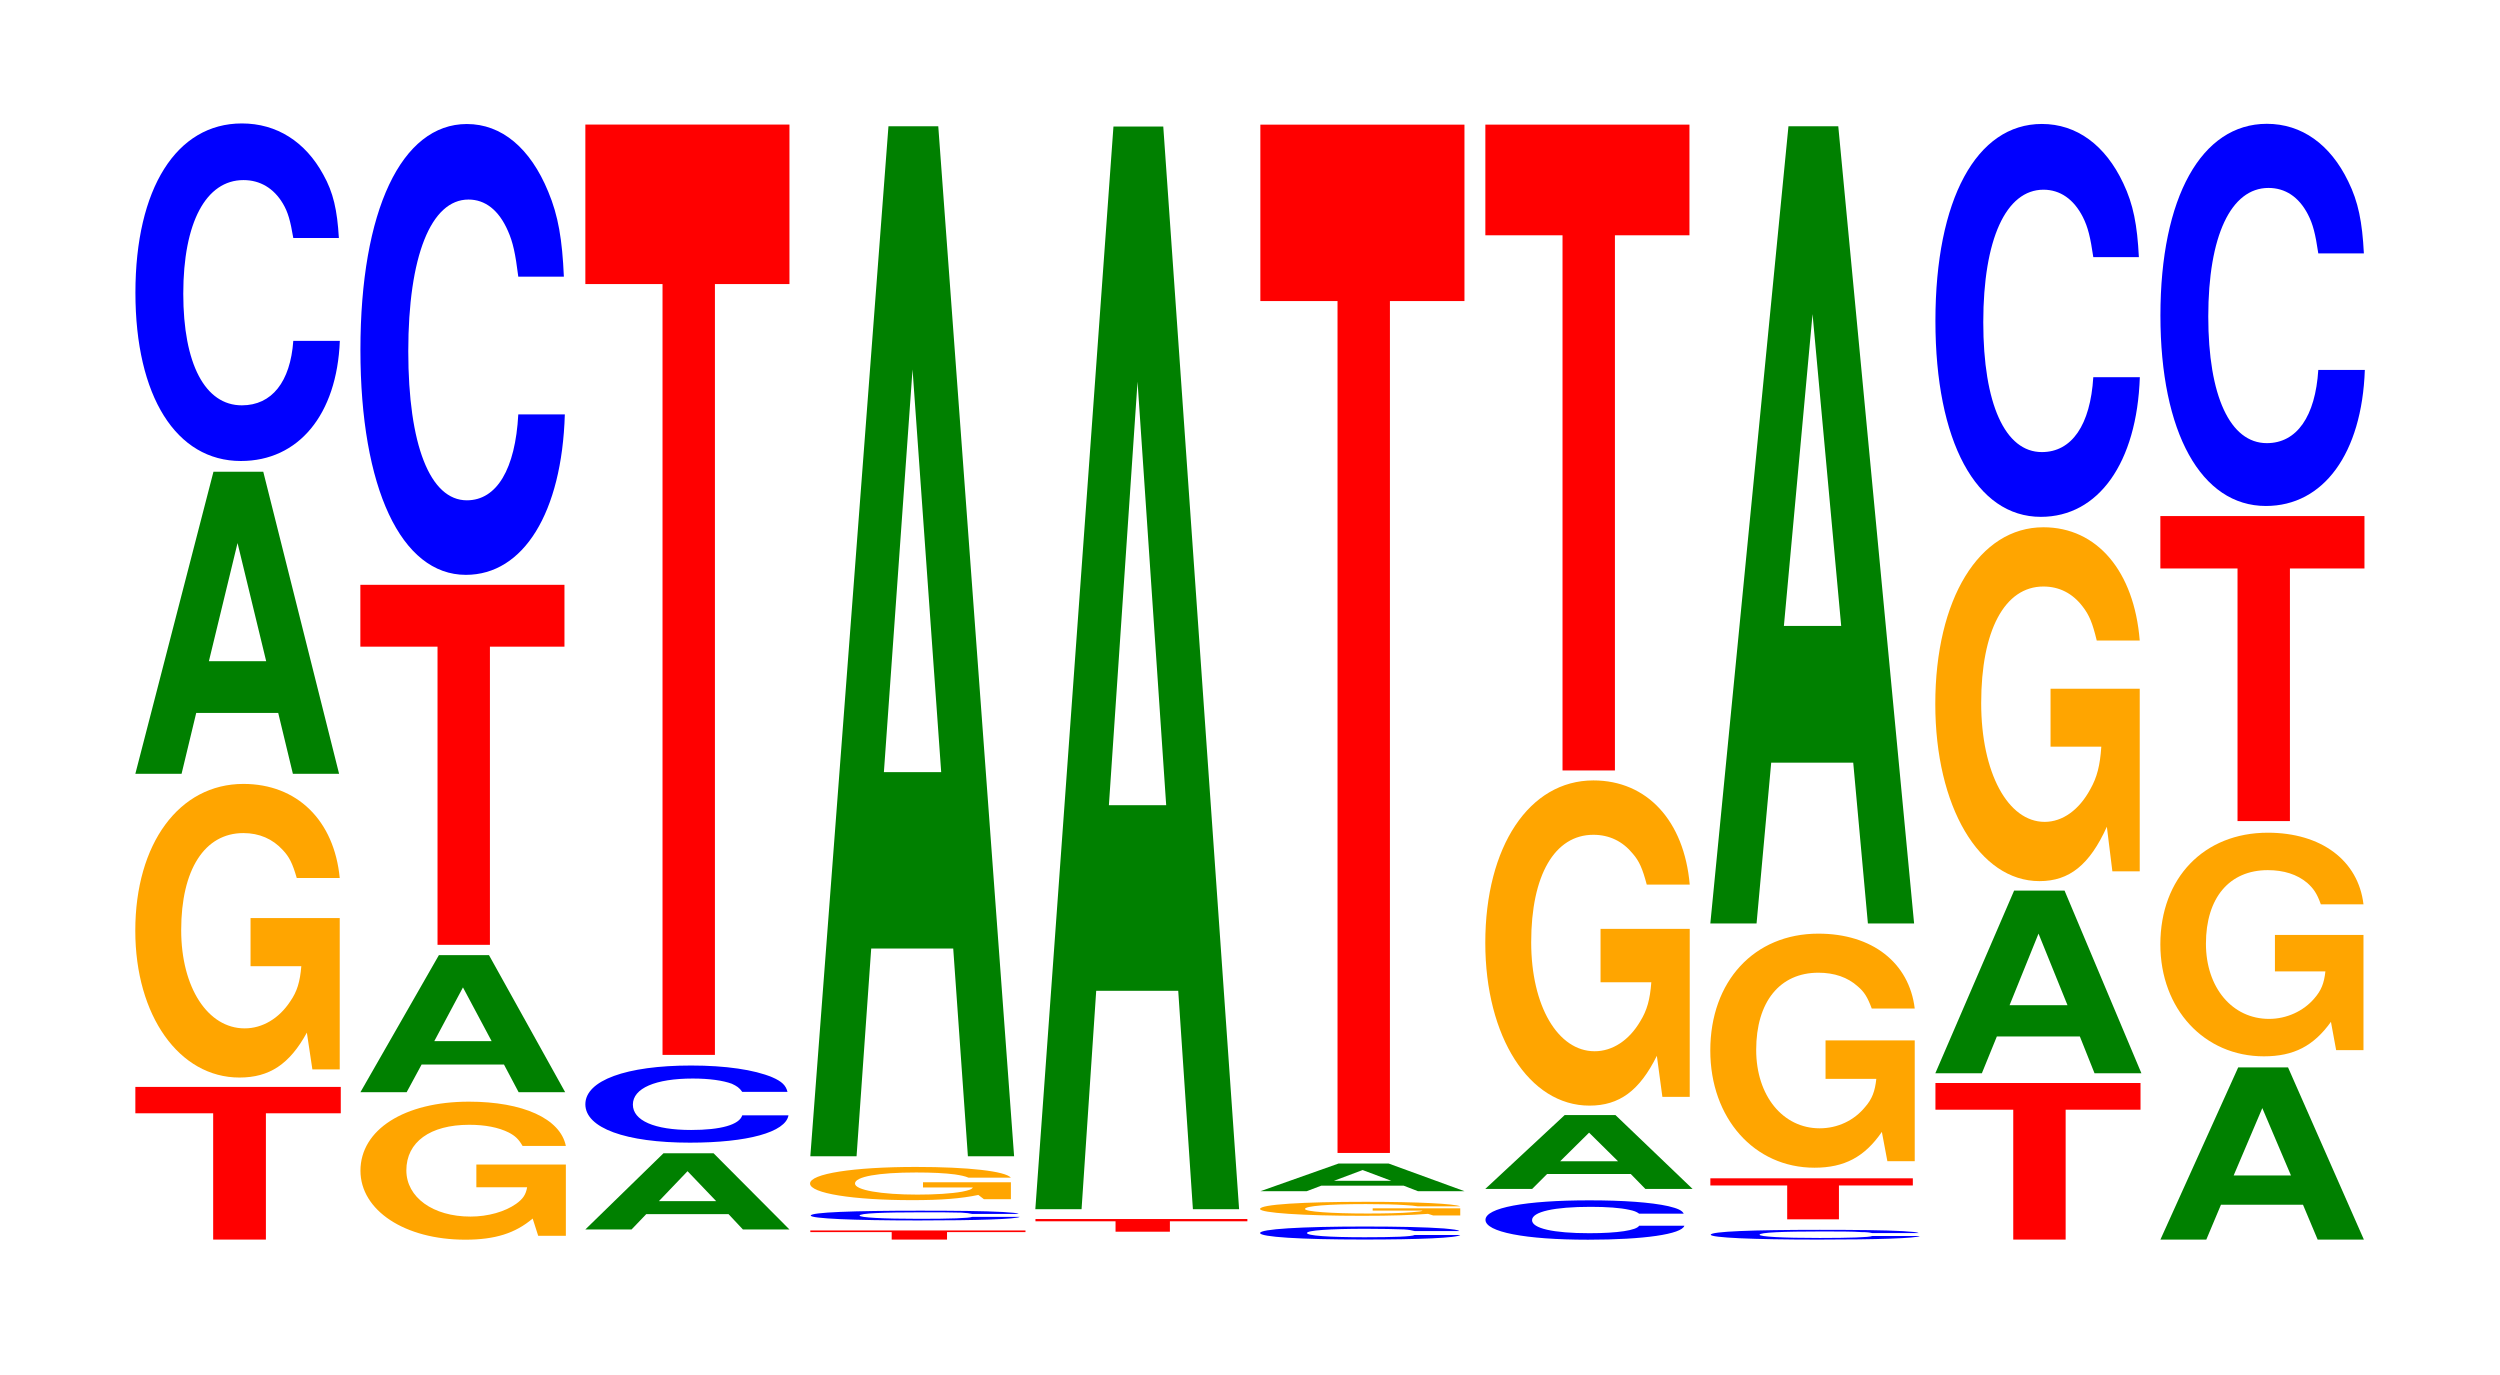
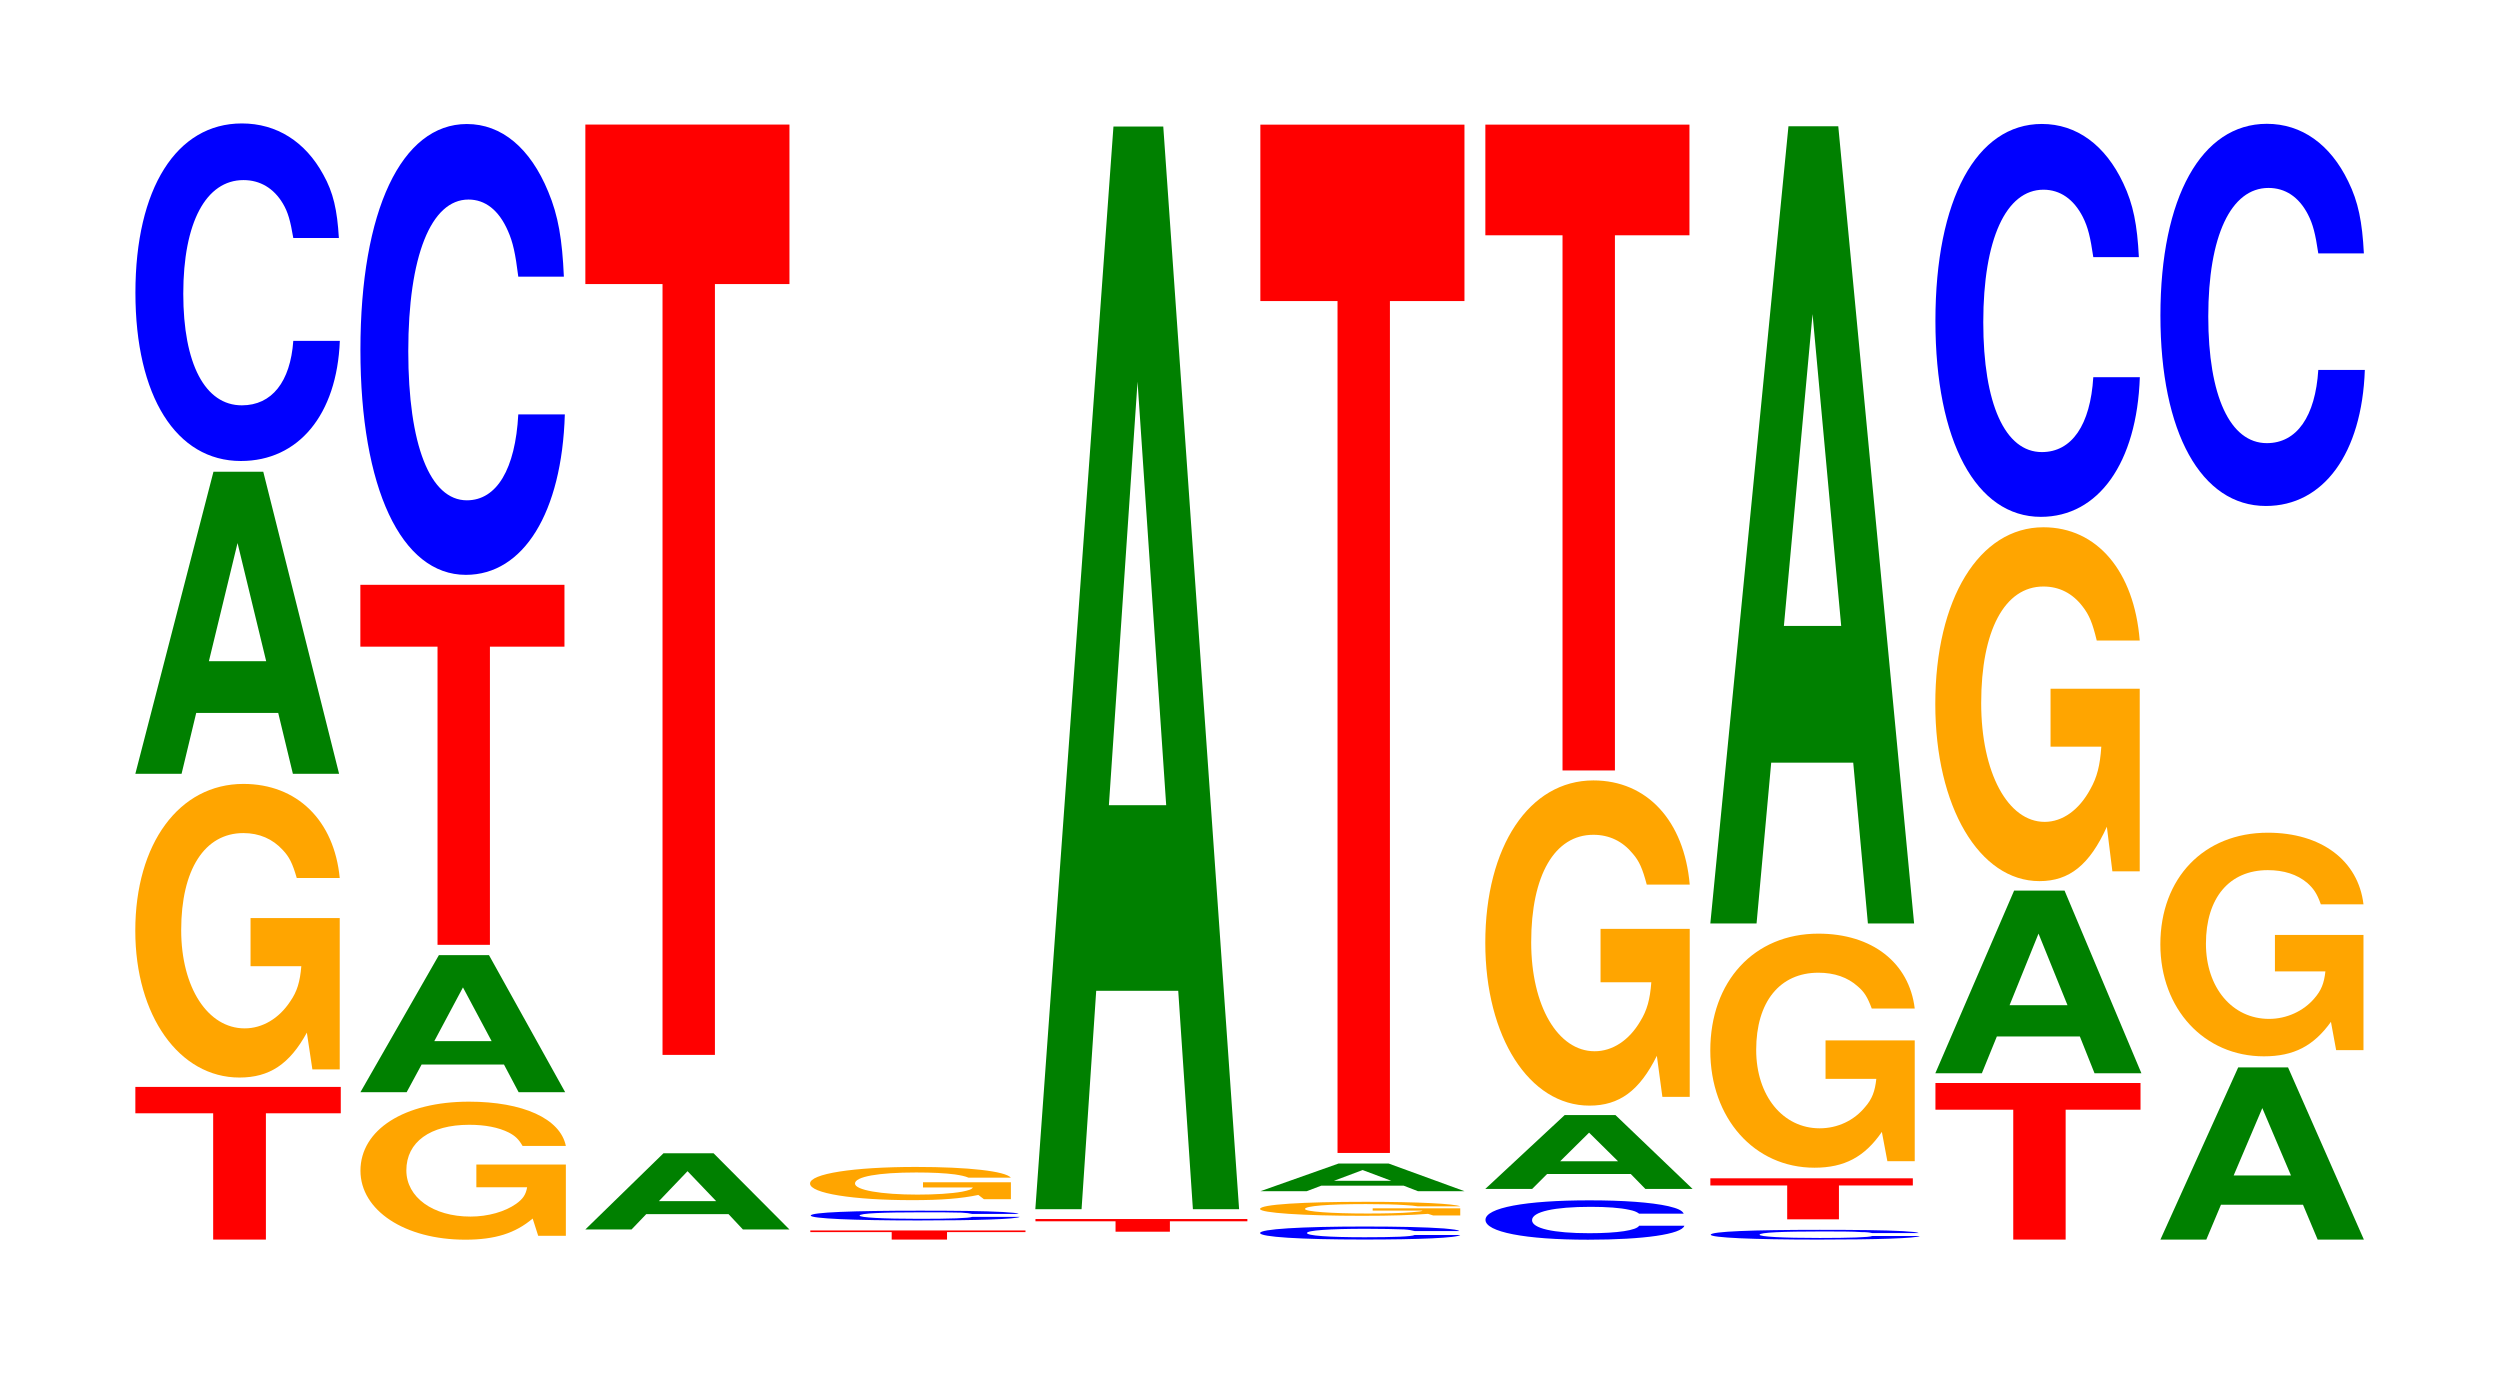
<svg xmlns="http://www.w3.org/2000/svg" xmlns:xlink="http://www.w3.org/1999/xlink" width="120pt" height="66pt" viewBox="0 0 120 66" version="1.1">
  <defs>
    <g>
      <symbol overflow="visible" id="glyph0-0">
        <path style="stroke:none;" d="M 6.5 -6.062 L 10.094 -6.062 L 10.094 -7.328 L 0.234 -7.328 L 0.234 -6.062 L 3.969 -6.062 L 3.969 0 L 6.5 0 Z M 6.5 -6.062 " />
      </symbol>
      <symbol overflow="visible" id="glyph1-0">
        <path style="stroke:none;" d="M 10.422 -7.234 L 6.141 -7.234 L 6.141 -4.922 L 8.578 -4.922 C 8.516 -4.172 8.375 -3.703 8.047 -3.234 C 7.516 -2.422 6.719 -1.938 5.859 -1.938 C 4.094 -1.938 2.812 -3.891 2.812 -6.656 C 2.812 -9.562 3.938 -11.312 5.797 -11.312 C 6.562 -11.312 7.203 -11.031 7.688 -10.5 C 8 -10.172 8.156 -9.859 8.359 -9.156 L 10.422 -9.156 C 10.156 -11.922 8.375 -13.672 5.797 -13.672 C 2.719 -13.672 0.609 -10.812 0.609 -6.625 C 0.609 -2.547 2.719 0.422 5.609 0.422 C 7.047 0.422 8.016 -0.219 8.844 -1.734 L 9.109 0.031 L 10.422 0.031 Z M 10.422 -7.234 " />
      </symbol>
      <symbol overflow="visible" id="glyph2-0">
        <path style="stroke:none;" d="M 7.234 -2.922 L 7.938 0 L 10.156 0 L 6.516 -14.5 L 4.125 -14.5 L 0.375 0 L 2.594 0 L 3.297 -2.922 Z M 6.656 -5.406 L 3.906 -5.406 L 5.281 -11.078 Z M 6.656 -5.406 " />
      </symbol>
      <symbol overflow="visible" id="glyph3-0">
        <path style="stroke:none;" d="M 10.438 -10.219 C 10.359 -11.562 10.172 -12.406 9.688 -13.266 C 8.828 -14.844 7.453 -15.719 5.781 -15.719 C 2.641 -15.719 0.672 -12.594 0.672 -7.594 C 0.672 -2.625 2.625 0.484 5.734 0.484 C 8.5 0.484 10.344 -1.734 10.484 -5.281 L 8.25 -5.281 C 8.109 -3.312 7.219 -2.188 5.781 -2.188 C 4.016 -2.188 2.969 -4.172 2.969 -7.547 C 2.969 -10.969 4.062 -13 5.859 -13 C 6.656 -13 7.312 -12.609 7.75 -11.875 C 8 -11.453 8.109 -11.047 8.25 -10.219 Z M 10.438 -10.219 " />
      </symbol>
      <symbol overflow="visible" id="glyph4-0">
        <path style="stroke:none;" d="M 10.484 -3.406 L 6.188 -3.406 L 6.188 -2.312 L 8.625 -2.312 C 8.562 -1.953 8.422 -1.75 8.094 -1.516 C 7.562 -1.141 6.75 -0.906 5.906 -0.906 C 4.109 -0.906 2.828 -1.828 2.828 -3.125 C 2.828 -4.484 3.969 -5.312 5.844 -5.312 C 6.609 -5.312 7.25 -5.188 7.75 -4.938 C 8.047 -4.781 8.219 -4.625 8.406 -4.297 L 10.484 -4.297 C 10.219 -5.609 8.422 -6.422 5.828 -6.422 C 2.734 -6.422 0.625 -5.078 0.625 -3.109 C 0.625 -1.203 2.75 0.203 5.656 0.203 C 7.094 0.203 8.062 -0.109 8.891 -0.812 L 9.156 0.016 L 10.484 0.016 Z M 10.484 -3.406 " />
      </symbol>
      <symbol overflow="visible" id="glyph5-0">
        <path style="stroke:none;" d="M 7.266 -1.328 L 7.969 0 L 10.203 0 L 6.547 -6.578 L 4.141 -6.578 L 0.375 0 L 2.594 0 L 3.312 -1.328 Z M 6.672 -2.453 L 3.922 -2.453 L 5.297 -5.031 Z M 6.672 -2.453 " />
      </symbol>
      <symbol overflow="visible" id="glyph6-0">
        <path style="stroke:none;" d="M 6.453 -14.312 L 10.031 -14.312 L 10.031 -17.281 L 0.234 -17.281 L 0.234 -14.312 L 3.938 -14.312 L 3.938 0 L 6.453 0 Z M 6.453 -14.312 " />
      </symbol>
      <symbol overflow="visible" id="glyph7-0">
        <path style="stroke:none;" d="M 10.438 -13.656 C 10.359 -15.438 10.172 -16.578 9.688 -17.734 C 8.828 -19.828 7.453 -20.984 5.781 -20.984 C 2.641 -20.984 0.672 -16.828 0.672 -10.141 C 0.672 -3.516 2.625 0.656 5.734 0.656 C 8.5 0.656 10.344 -2.328 10.484 -7.047 L 8.25 -7.047 C 8.109 -4.422 7.219 -2.922 5.781 -2.922 C 4.016 -2.922 2.969 -5.578 2.969 -10.078 C 2.969 -14.641 4.062 -17.359 5.859 -17.359 C 6.656 -17.359 7.312 -16.859 7.75 -15.859 C 8 -15.297 8.109 -14.766 8.25 -13.656 Z M 10.438 -13.656 " />
      </symbol>
      <symbol overflow="visible" id="glyph8-0">
        <path style="stroke:none;" d="M 7.25 -0.734 L 7.938 0 L 10.172 0 L 6.531 -3.656 L 4.125 -3.656 L 0.375 0 L 2.594 0 L 3.297 -0.734 Z M 6.656 -1.359 L 3.906 -1.359 L 5.281 -2.797 Z M 6.656 -1.359 " />
      </symbol>
      <symbol overflow="visible" id="glyph9-0">
-         <path style="stroke:none;" d="M 10.375 -2.328 C 10.297 -2.641 10.109 -2.828 9.641 -3.031 C 8.781 -3.391 7.406 -3.594 5.75 -3.594 C 2.625 -3.594 0.672 -2.875 0.672 -1.734 C 0.672 -0.594 2.609 0.109 5.688 0.109 C 8.453 0.109 10.281 -0.391 10.422 -1.203 L 8.203 -1.203 C 8.062 -0.75 7.172 -0.5 5.75 -0.5 C 3.984 -0.5 2.953 -0.953 2.953 -1.719 C 2.953 -2.5 4.031 -2.969 5.828 -2.969 C 6.625 -2.969 7.281 -2.875 7.703 -2.719 C 7.938 -2.609 8.062 -2.531 8.203 -2.328 Z M 10.375 -2.328 " />
-       </symbol>
+         </symbol>
      <symbol overflow="visible" id="glyph10-0">
        <path style="stroke:none;" d="M 6.453 -37 L 10.031 -37 L 10.031 -44.656 L 0.234 -44.656 L 0.234 -37 L 3.938 -37 L 3.938 0 L 6.453 0 Z M 6.453 -37 " />
      </symbol>
      <symbol overflow="visible" id="glyph11-0">
        <path style="stroke:none;" d="M 6.812 -0.359 L 10.578 -0.359 L 10.578 -0.438 L 0.25 -0.438 L 0.25 -0.359 L 4.156 -0.359 L 4.156 0 L 6.812 0 Z M 6.812 -0.359 " />
      </symbol>
      <symbol overflow="visible" id="glyph12-0">
        <path style="stroke:none;" d="M 10.672 -0.297 C 10.594 -0.344 10.391 -0.359 9.906 -0.391 C 9.031 -0.438 7.625 -0.453 5.922 -0.453 C 2.688 -0.453 0.688 -0.375 0.688 -0.219 C 0.688 -0.078 2.672 0.016 5.859 0.016 C 8.688 0.016 10.578 -0.047 10.719 -0.156 L 8.438 -0.156 C 8.297 -0.094 7.375 -0.062 5.922 -0.062 C 4.109 -0.062 3.031 -0.125 3.031 -0.219 C 3.031 -0.328 4.156 -0.375 6 -0.375 C 6.812 -0.375 7.484 -0.375 7.922 -0.359 C 8.172 -0.344 8.297 -0.328 8.438 -0.297 Z M 10.672 -0.297 " />
      </symbol>
      <symbol overflow="visible" id="glyph13-0">
        <path style="stroke:none;" d="M 10.25 -0.812 L 6.031 -0.812 L 6.031 -0.562 L 8.422 -0.562 C 8.375 -0.469 8.219 -0.422 7.906 -0.359 C 7.391 -0.266 6.594 -0.219 5.766 -0.219 C 4.016 -0.219 2.766 -0.438 2.766 -0.75 C 2.766 -1.078 3.875 -1.281 5.703 -1.281 C 6.453 -1.281 7.094 -1.25 7.562 -1.188 C 7.859 -1.141 8.031 -1.109 8.219 -1.031 L 10.25 -1.031 C 9.984 -1.344 8.219 -1.547 5.688 -1.547 C 2.672 -1.547 0.609 -1.219 0.609 -0.75 C 0.609 -0.281 2.672 0.047 5.516 0.047 C 6.922 0.047 7.875 -0.031 8.688 -0.203 L 8.953 0 L 10.25 0 Z M 10.25 -0.812 " />
      </symbol>
      <symbol overflow="visible" id="glyph14-0">
-         <path style="stroke:none;" d="M 7.234 -9.969 L 7.938 0 L 10.156 0 L 6.516 -49.438 L 4.125 -49.438 L 0.375 0 L 2.594 0 L 3.297 -9.969 Z M 6.656 -18.438 L 3.906 -18.438 L 5.281 -37.766 Z M 6.656 -18.438 " />
-       </symbol>
+         </symbol>
      <symbol overflow="visible" id="glyph15-0">
        <path style="stroke:none;" d="M 6.703 -0.5 L 10.422 -0.5 L 10.422 -0.609 L 0.25 -0.609 L 0.25 -0.5 L 4.094 -0.5 L 4.094 0 L 6.703 0 Z M 6.703 -0.5 " />
      </symbol>
      <symbol overflow="visible" id="glyph16-0">
        <path style="stroke:none;" d="M 7.234 -10.484 L 7.938 0 L 10.156 0 L 6.516 -51.969 L 4.125 -51.969 L 0.375 0 L 2.594 0 L 3.297 -10.484 Z M 6.656 -19.391 L 3.906 -19.391 L 5.281 -39.719 Z M 6.656 -19.391 " />
      </symbol>
      <symbol overflow="visible" id="glyph17-0">
        <path style="stroke:none;" d="M 10.219 -0.391 C 10.141 -0.453 9.953 -0.469 9.484 -0.516 C 8.641 -0.578 7.297 -0.609 5.672 -0.609 C 2.578 -0.609 0.656 -0.484 0.656 -0.297 C 0.656 -0.109 2.562 0.016 5.609 0.016 C 8.312 0.016 10.125 -0.062 10.266 -0.203 L 8.078 -0.203 C 7.938 -0.125 7.062 -0.094 5.672 -0.094 C 3.922 -0.094 2.906 -0.172 2.906 -0.297 C 2.906 -0.422 3.969 -0.5 5.734 -0.5 C 6.516 -0.5 7.156 -0.484 7.578 -0.469 C 7.828 -0.453 7.938 -0.422 8.078 -0.391 Z M 10.219 -0.391 " />
      </symbol>
      <symbol overflow="visible" id="glyph18-0">
        <path style="stroke:none;" d="M 10.219 -0.344 L 6.016 -0.344 L 6.016 -0.234 L 8.406 -0.234 C 8.359 -0.188 8.203 -0.188 7.891 -0.156 C 7.375 -0.109 6.578 -0.094 5.75 -0.094 C 4.016 -0.094 2.766 -0.188 2.766 -0.312 C 2.766 -0.453 3.859 -0.547 5.688 -0.547 C 6.438 -0.547 7.078 -0.531 7.547 -0.5 C 7.844 -0.484 8 -0.469 8.188 -0.438 L 10.219 -0.438 C 9.969 -0.562 8.203 -0.656 5.672 -0.656 C 2.656 -0.656 0.609 -0.531 0.609 -0.312 C 0.609 -0.125 2.672 0.016 5.5 0.016 C 6.922 0.016 7.859 -0.016 8.672 -0.078 L 8.922 0 L 10.219 0 Z M 10.219 -0.344 " />
      </symbol>
      <symbol overflow="visible" id="glyph19-0">
        <path style="stroke:none;" d="M 7.25 -0.266 L 7.938 0 L 10.172 0 L 6.531 -1.328 L 4.125 -1.328 L 0.375 0 L 2.594 0 L 3.297 -0.266 Z M 6.656 -0.5 L 3.906 -0.5 L 5.281 -1.016 Z M 6.656 -0.5 " />
      </symbol>
      <symbol overflow="visible" id="glyph20-0">
        <path style="stroke:none;" d="M 6.453 -40.891 L 10.031 -40.891 L 10.031 -49.359 L 0.234 -49.359 L 0.234 -40.891 L 3.938 -40.891 L 3.938 0 L 6.453 0 Z M 6.453 -40.891 " />
      </symbol>
      <symbol overflow="visible" id="glyph21-0">
        <path style="stroke:none;" d="M 10.172 -1.188 C 10.094 -1.344 9.891 -1.438 9.438 -1.547 C 8.594 -1.734 7.266 -1.828 5.641 -1.828 C 2.562 -1.828 0.656 -1.469 0.656 -0.891 C 0.656 -0.312 2.547 0.062 5.578 0.062 C 8.266 0.062 10.078 -0.203 10.203 -0.609 L 8.031 -0.609 C 7.906 -0.391 7.016 -0.25 5.641 -0.25 C 3.906 -0.25 2.891 -0.484 2.891 -0.875 C 2.891 -1.281 3.953 -1.516 5.703 -1.516 C 6.484 -1.516 7.125 -1.469 7.547 -1.375 C 7.781 -1.328 7.906 -1.281 8.031 -1.188 Z M 10.172 -1.188 " />
      </symbol>
      <symbol overflow="visible" id="glyph22-0">
        <path style="stroke:none;" d="M 7.359 -0.719 L 8.062 0 L 10.328 0 L 6.625 -3.547 L 4.188 -3.547 L 0.375 0 L 2.625 0 L 3.344 -0.719 Z M 6.75 -1.328 L 3.969 -1.328 L 5.359 -2.703 Z M 6.75 -1.328 " />
      </symbol>
      <symbol overflow="visible" id="glyph23-0">
        <path style="stroke:none;" d="M 10.422 -8.016 L 6.141 -8.016 L 6.141 -5.453 L 8.578 -5.453 C 8.516 -4.625 8.375 -4.109 8.047 -3.578 C 7.516 -2.672 6.719 -2.141 5.859 -2.141 C 4.094 -2.141 2.812 -4.312 2.812 -7.375 C 2.812 -10.594 3.938 -12.531 5.797 -12.531 C 6.562 -12.531 7.203 -12.219 7.688 -11.625 C 8 -11.266 8.156 -10.906 8.359 -10.141 L 10.422 -10.141 C 10.156 -13.203 8.375 -15.141 5.797 -15.141 C 2.719 -15.141 0.609 -11.969 0.609 -7.344 C 0.609 -2.828 2.719 0.469 5.609 0.469 C 7.047 0.469 8.016 -0.25 8.844 -1.922 L 9.109 0.047 L 10.422 0.047 Z M 10.422 -8.016 " />
      </symbol>
      <symbol overflow="visible" id="glyph24-0">
        <path style="stroke:none;" d="M 6.453 -25.688 L 10.031 -25.688 L 10.031 -31 L 0.234 -31 L 0.234 -25.688 L 3.938 -25.688 L 3.938 0 L 6.453 0 Z M 6.453 -25.688 " />
      </symbol>
      <symbol overflow="visible" id="glyph25-0">
        <path style="stroke:none;" d="M 10.672 -0.297 C 10.594 -0.344 10.391 -0.359 9.906 -0.391 C 9.031 -0.438 7.625 -0.453 5.922 -0.453 C 2.688 -0.453 0.688 -0.375 0.688 -0.219 C 0.688 -0.078 2.672 0.016 5.859 0.016 C 8.688 0.016 10.578 -0.047 10.719 -0.156 L 8.438 -0.156 C 8.297 -0.094 7.375 -0.062 5.922 -0.062 C 4.109 -0.062 3.031 -0.125 3.031 -0.219 C 3.031 -0.328 4.156 -0.375 6 -0.375 C 6.812 -0.375 7.484 -0.375 7.922 -0.344 C 8.172 -0.344 8.297 -0.328 8.438 -0.297 Z M 10.672 -0.297 " />
      </symbol>
      <symbol overflow="visible" id="glyph26-0">
        <path style="stroke:none;" d="M 6.406 -1.625 L 9.953 -1.625 L 9.953 -1.969 L 0.234 -1.969 L 0.234 -1.625 L 3.922 -1.625 L 3.922 0 L 6.406 0 Z M 6.406 -1.625 " />
      </symbol>
      <symbol overflow="visible" id="glyph27-0">
        <path style="stroke:none;" d="M 10.422 -5.766 L 6.141 -5.766 L 6.141 -3.922 L 8.578 -3.922 C 8.516 -3.328 8.375 -2.953 8.047 -2.578 C 7.516 -1.922 6.719 -1.547 5.859 -1.547 C 4.094 -1.547 2.812 -3.109 2.812 -5.312 C 2.812 -7.609 3.938 -9.016 5.797 -9.016 C 6.562 -9.016 7.203 -8.797 7.688 -8.359 C 8 -8.094 8.156 -7.844 8.359 -7.297 L 10.422 -7.297 C 10.156 -9.5 8.375 -10.891 5.797 -10.891 C 2.719 -10.891 0.609 -8.609 0.609 -5.281 C 0.609 -2.031 2.719 0.344 5.609 0.344 C 7.047 0.344 8.016 -0.172 8.844 -1.375 L 9.109 0.031 L 10.422 0.031 Z M 10.422 -5.766 " />
      </symbol>
      <symbol overflow="visible" id="glyph28-0">
        <path style="stroke:none;" d="M 7.234 -7.719 L 7.938 0 L 10.156 0 L 6.516 -38.266 L 4.125 -38.266 L 0.375 0 L 2.594 0 L 3.297 -7.719 Z M 6.656 -14.281 L 3.906 -14.281 L 5.281 -29.25 Z M 6.656 -14.281 " />
      </symbol>
      <symbol overflow="visible" id="glyph29-0">
        <path style="stroke:none;" d="M 6.484 -6.234 L 10.078 -6.234 L 10.078 -7.516 L 0.234 -7.516 L 0.234 -6.234 L 3.969 -6.234 L 3.969 0 L 6.484 0 Z M 6.484 -6.234 " />
      </symbol>
      <symbol overflow="visible" id="glyph30-0">
        <path style="stroke:none;" d="M 7.312 -1.766 L 8.016 0 L 10.266 0 L 6.578 -8.766 L 4.156 -8.766 L 0.375 0 L 2.609 0 L 3.328 -1.766 Z M 6.719 -3.266 L 3.938 -3.266 L 5.328 -6.703 Z M 6.719 -3.266 " />
      </symbol>
      <symbol overflow="visible" id="glyph31-0">
        <path style="stroke:none;" d="M 10.422 -8.719 L 6.141 -8.719 L 6.141 -5.938 L 8.578 -5.938 C 8.516 -5.031 8.375 -4.469 8.047 -3.891 C 7.516 -2.906 6.719 -2.328 5.859 -2.328 C 4.094 -2.328 2.812 -4.688 2.812 -8.031 C 2.812 -11.516 3.938 -13.625 5.797 -13.625 C 6.562 -13.625 7.203 -13.297 7.688 -12.656 C 8 -12.25 8.156 -11.875 8.359 -11.031 L 10.422 -11.031 C 10.156 -14.359 8.375 -16.469 5.797 -16.469 C 2.719 -16.469 0.609 -13.031 0.609 -7.984 C 0.609 -3.062 2.719 0.516 5.609 0.516 C 7.047 0.516 8.016 -0.266 8.844 -2.094 L 9.109 0.047 L 10.422 0.047 Z M 10.422 -8.719 " />
      </symbol>
      <symbol overflow="visible" id="glyph32-0">
        <path style="stroke:none;" d="M 10.438 -11.906 C 10.359 -13.453 10.172 -14.438 9.688 -15.453 C 8.828 -17.281 7.453 -18.297 5.781 -18.297 C 2.641 -18.297 0.672 -14.672 0.672 -8.844 C 0.672 -3.062 2.625 0.562 5.734 0.562 C 8.5 0.562 10.344 -2.031 10.484 -6.141 L 8.25 -6.141 C 8.109 -3.844 7.219 -2.547 5.781 -2.547 C 4.016 -2.547 2.969 -4.859 2.969 -8.781 C 2.969 -12.766 4.062 -15.141 5.859 -15.141 C 6.656 -15.141 7.312 -14.688 7.75 -13.828 C 8 -13.328 8.109 -12.859 8.25 -11.906 Z M 10.438 -11.906 " />
      </symbol>
      <symbol overflow="visible" id="glyph33-0">
        <path style="stroke:none;" d="M 7.219 -1.672 L 7.922 0 L 10.141 0 L 6.5 -8.266 L 4.109 -8.266 L 0.375 0 L 2.578 0 L 3.281 -1.672 Z M 6.641 -3.078 L 3.891 -3.078 L 5.266 -6.312 Z M 6.641 -3.078 " />
      </symbol>
      <symbol overflow="visible" id="glyph34-0">
        <path style="stroke:none;" d="M 10.359 -5.5 L 6.109 -5.5 L 6.109 -3.75 L 8.531 -3.75 C 8.469 -3.172 8.328 -2.828 8 -2.453 C 7.484 -1.844 6.672 -1.469 5.828 -1.469 C 4.062 -1.469 2.797 -2.969 2.797 -5.078 C 2.797 -7.281 3.922 -8.609 5.766 -8.609 C 6.531 -8.609 7.172 -8.406 7.656 -8 C 7.953 -7.734 8.125 -7.5 8.312 -6.969 L 10.359 -6.969 C 10.109 -9.078 8.328 -10.406 5.766 -10.406 C 2.703 -10.406 0.609 -8.234 0.609 -5.047 C 0.609 -1.938 2.719 0.328 5.578 0.328 C 7.016 0.328 7.969 -0.172 8.797 -1.328 L 9.047 0.031 L 10.359 0.031 Z M 10.359 -5.5 " />
      </symbol>
      <symbol overflow="visible" id="glyph35-0">
-         <path style="stroke:none;" d="M 6.453 -12.125 L 10.031 -12.125 L 10.031 -14.641 L 0.234 -14.641 L 0.234 -12.125 L 3.938 -12.125 L 3.938 0 L 6.453 0 Z M 6.453 -12.125 " />
-       </symbol>
+         </symbol>
      <symbol overflow="visible" id="glyph36-0">
        <path style="stroke:none;" d="M 10.438 -11.578 C 10.359 -13.094 10.172 -14.047 9.688 -15.031 C 8.828 -16.812 7.453 -17.797 5.781 -17.797 C 2.641 -17.797 0.672 -14.266 0.672 -8.594 C 0.672 -2.984 2.625 0.547 5.734 0.547 C 8.5 0.547 10.344 -1.969 10.484 -5.984 L 8.25 -5.984 C 8.109 -3.75 7.219 -2.469 5.781 -2.469 C 4.016 -2.469 2.969 -4.734 2.969 -8.547 C 2.969 -12.422 4.062 -14.719 5.859 -14.719 C 6.656 -14.719 7.312 -14.297 7.75 -13.453 C 8 -12.969 8.109 -12.516 8.25 -11.578 Z M 10.438 -11.578 " />
      </symbol>
    </g>
  </defs>
  <g id="surface1">
    <g style="fill:rgb(100%,0%,0%);fill-opacity:1;">
      <use xlink:href="#glyph0-0" x="6.263" y="59.5" />
    </g>
    <g style="fill:rgb(100%,64.647%,0%);fill-opacity:1;">
      <use xlink:href="#glyph1-0" x="5.885" y="51.3" />
    </g>
    <g style="fill:rgb(0%,50.194%,0%);fill-opacity:1;">
      <use xlink:href="#glyph2-0" x="6.121" y="37.144" />
    </g>
    <g style="fill:rgb(0%,0%,100%);fill-opacity:1;">
      <use xlink:href="#glyph3-0" x="5.828" y="21.644" />
    </g>
    <g style="fill:rgb(100%,64.647%,0%);fill-opacity:1;">
      <use xlink:href="#glyph4-0" x="16.677" y="59.302" />
    </g>
    <g style="fill:rgb(0%,50.194%,0%);fill-opacity:1;">
      <use xlink:href="#glyph5-0" x="16.925" y="52.426" />
    </g>
    <g style="fill:rgb(100%,0%,0%);fill-opacity:1;">
      <use xlink:href="#glyph6-0" x="17.063" y="45.352" />
    </g>
    <g style="fill:rgb(0%,0%,100%);fill-opacity:1;">
      <use xlink:href="#glyph7-0" x="16.628" y="26.937" />
    </g>
    <g style="fill:rgb(0%,50.194%,0%);fill-opacity:1;">
      <use xlink:href="#glyph8-0" x="27.721" y="59.014" />
    </g>
    <g style="fill:rgb(0%,0%,100%);fill-opacity:1;">
      <use xlink:href="#glyph9-0" x="27.425" y="54.739" />
    </g>
    <g style="fill:rgb(100%,0%,0%);fill-opacity:1;">
      <use xlink:href="#glyph10-0" x="27.863" y="50.635" />
    </g>
    <g style="fill:rgb(100%,0%,0%);fill-opacity:1;">
      <use xlink:href="#glyph11-0" x="38.645" y="59.5" />
    </g>
    <g style="fill:rgb(0%,0%,100%);fill-opacity:1;">
      <use xlink:href="#glyph12-0" x="38.228" y="58.566" />
    </g>
    <g style="fill:rgb(100%,64.647%,0%);fill-opacity:1;">
      <use xlink:href="#glyph13-0" x="38.273" y="57.56" />
    </g>
    <g style="fill:rgb(0%,50.194%,0%);fill-opacity:1;">
      <use xlink:href="#glyph14-0" x="38.521" y="55.5" />
    </g>
    <g style="fill:rgb(100%,0%,0%);fill-opacity:1;">
      <use xlink:href="#glyph15-0" x="49.452" y="59.122" />
    </g>
    <g style="fill:rgb(0%,50.194%,0%);fill-opacity:1;">
      <use xlink:href="#glyph16-0" x="49.321" y="58.042" />
    </g>
    <g style="fill:rgb(0%,0%,100%);fill-opacity:1;">
      <use xlink:href="#glyph17-0" x="59.828" y="59.482" />
    </g>
    <g style="fill:rgb(100%,64.647%,0%);fill-opacity:1;">
      <use xlink:href="#glyph18-0" x="59.873" y="58.343" />
    </g>
    <g style="fill:rgb(0%,50.194%,0%);fill-opacity:1;">
      <use xlink:href="#glyph19-0" x="60.125" y="57.178" />
    </g>
    <g style="fill:rgb(100%,0%,0%);fill-opacity:1;">
      <use xlink:href="#glyph20-0" x="60.263" y="55.342" />
    </g>
    <g style="fill:rgb(0%,0%,100%);fill-opacity:1;">
      <use xlink:href="#glyph21-0" x="70.647" y="59.444" />
    </g>
    <g style="fill:rgb(0%,50.194%,0%);fill-opacity:1;">
      <use xlink:href="#glyph22-0" x="70.917" y="57.07" />
    </g>
    <g style="fill:rgb(100%,64.647%,0%);fill-opacity:1;">
      <use xlink:href="#glyph23-0" x="70.685" y="52.601" />
    </g>
    <g style="fill:rgb(100%,0%,0%);fill-opacity:1;">
      <use xlink:href="#glyph24-0" x="71.063" y="36.982" />
    </g>
    <g style="fill:rgb(0%,0%,100%);fill-opacity:1;">
      <use xlink:href="#glyph25-0" x="81.428" y="59.485" />
    </g>
    <g style="fill:rgb(100%,0%,0%);fill-opacity:1;">
      <use xlink:href="#glyph26-0" x="81.863" y="58.528" />
    </g>
    <g style="fill:rgb(100%,64.647%,0%);fill-opacity:1;">
      <use xlink:href="#glyph27-0" x="81.485" y="55.706" />
    </g>
    <g style="fill:rgb(0%,50.194%,0%);fill-opacity:1;">
      <use xlink:href="#glyph28-0" x="81.721" y="44.326" />
    </g>
    <g style="fill:rgb(100%,0%,0%);fill-opacity:1;">
      <use xlink:href="#glyph29-0" x="92.667" y="59.5" />
    </g>
    <g style="fill:rgb(0%,50.194%,0%);fill-opacity:1;">
      <use xlink:href="#glyph30-0" x="92.521" y="51.516" />
    </g>
    <g style="fill:rgb(100%,64.647%,0%);fill-opacity:1;">
      <use xlink:href="#glyph31-0" x="92.285" y="41.778" />
    </g>
    <g style="fill:rgb(0%,0%,100%);fill-opacity:1;">
      <use xlink:href="#glyph32-0" x="92.228" y="24.247" />
    </g>
    <g style="fill:rgb(0%,50.194%,0%);fill-opacity:1;">
      <use xlink:href="#glyph33-0" x="103.325" y="59.5" />
    </g>
    <g style="fill:rgb(100%,64.647%,0%);fill-opacity:1;">
      <use xlink:href="#glyph34-0" x="103.088" y="50.376" />
    </g>
    <g style="fill:rgb(100%,0%,0%);fill-opacity:1;">
      <use xlink:href="#glyph35-0" x="103.463" y="39.412" />
    </g>
    <g style="fill:rgb(0%,0%,100%);fill-opacity:1;">
      <use xlink:href="#glyph36-0" x="103.028" y="23.74" />
    </g>
  </g>
</svg>